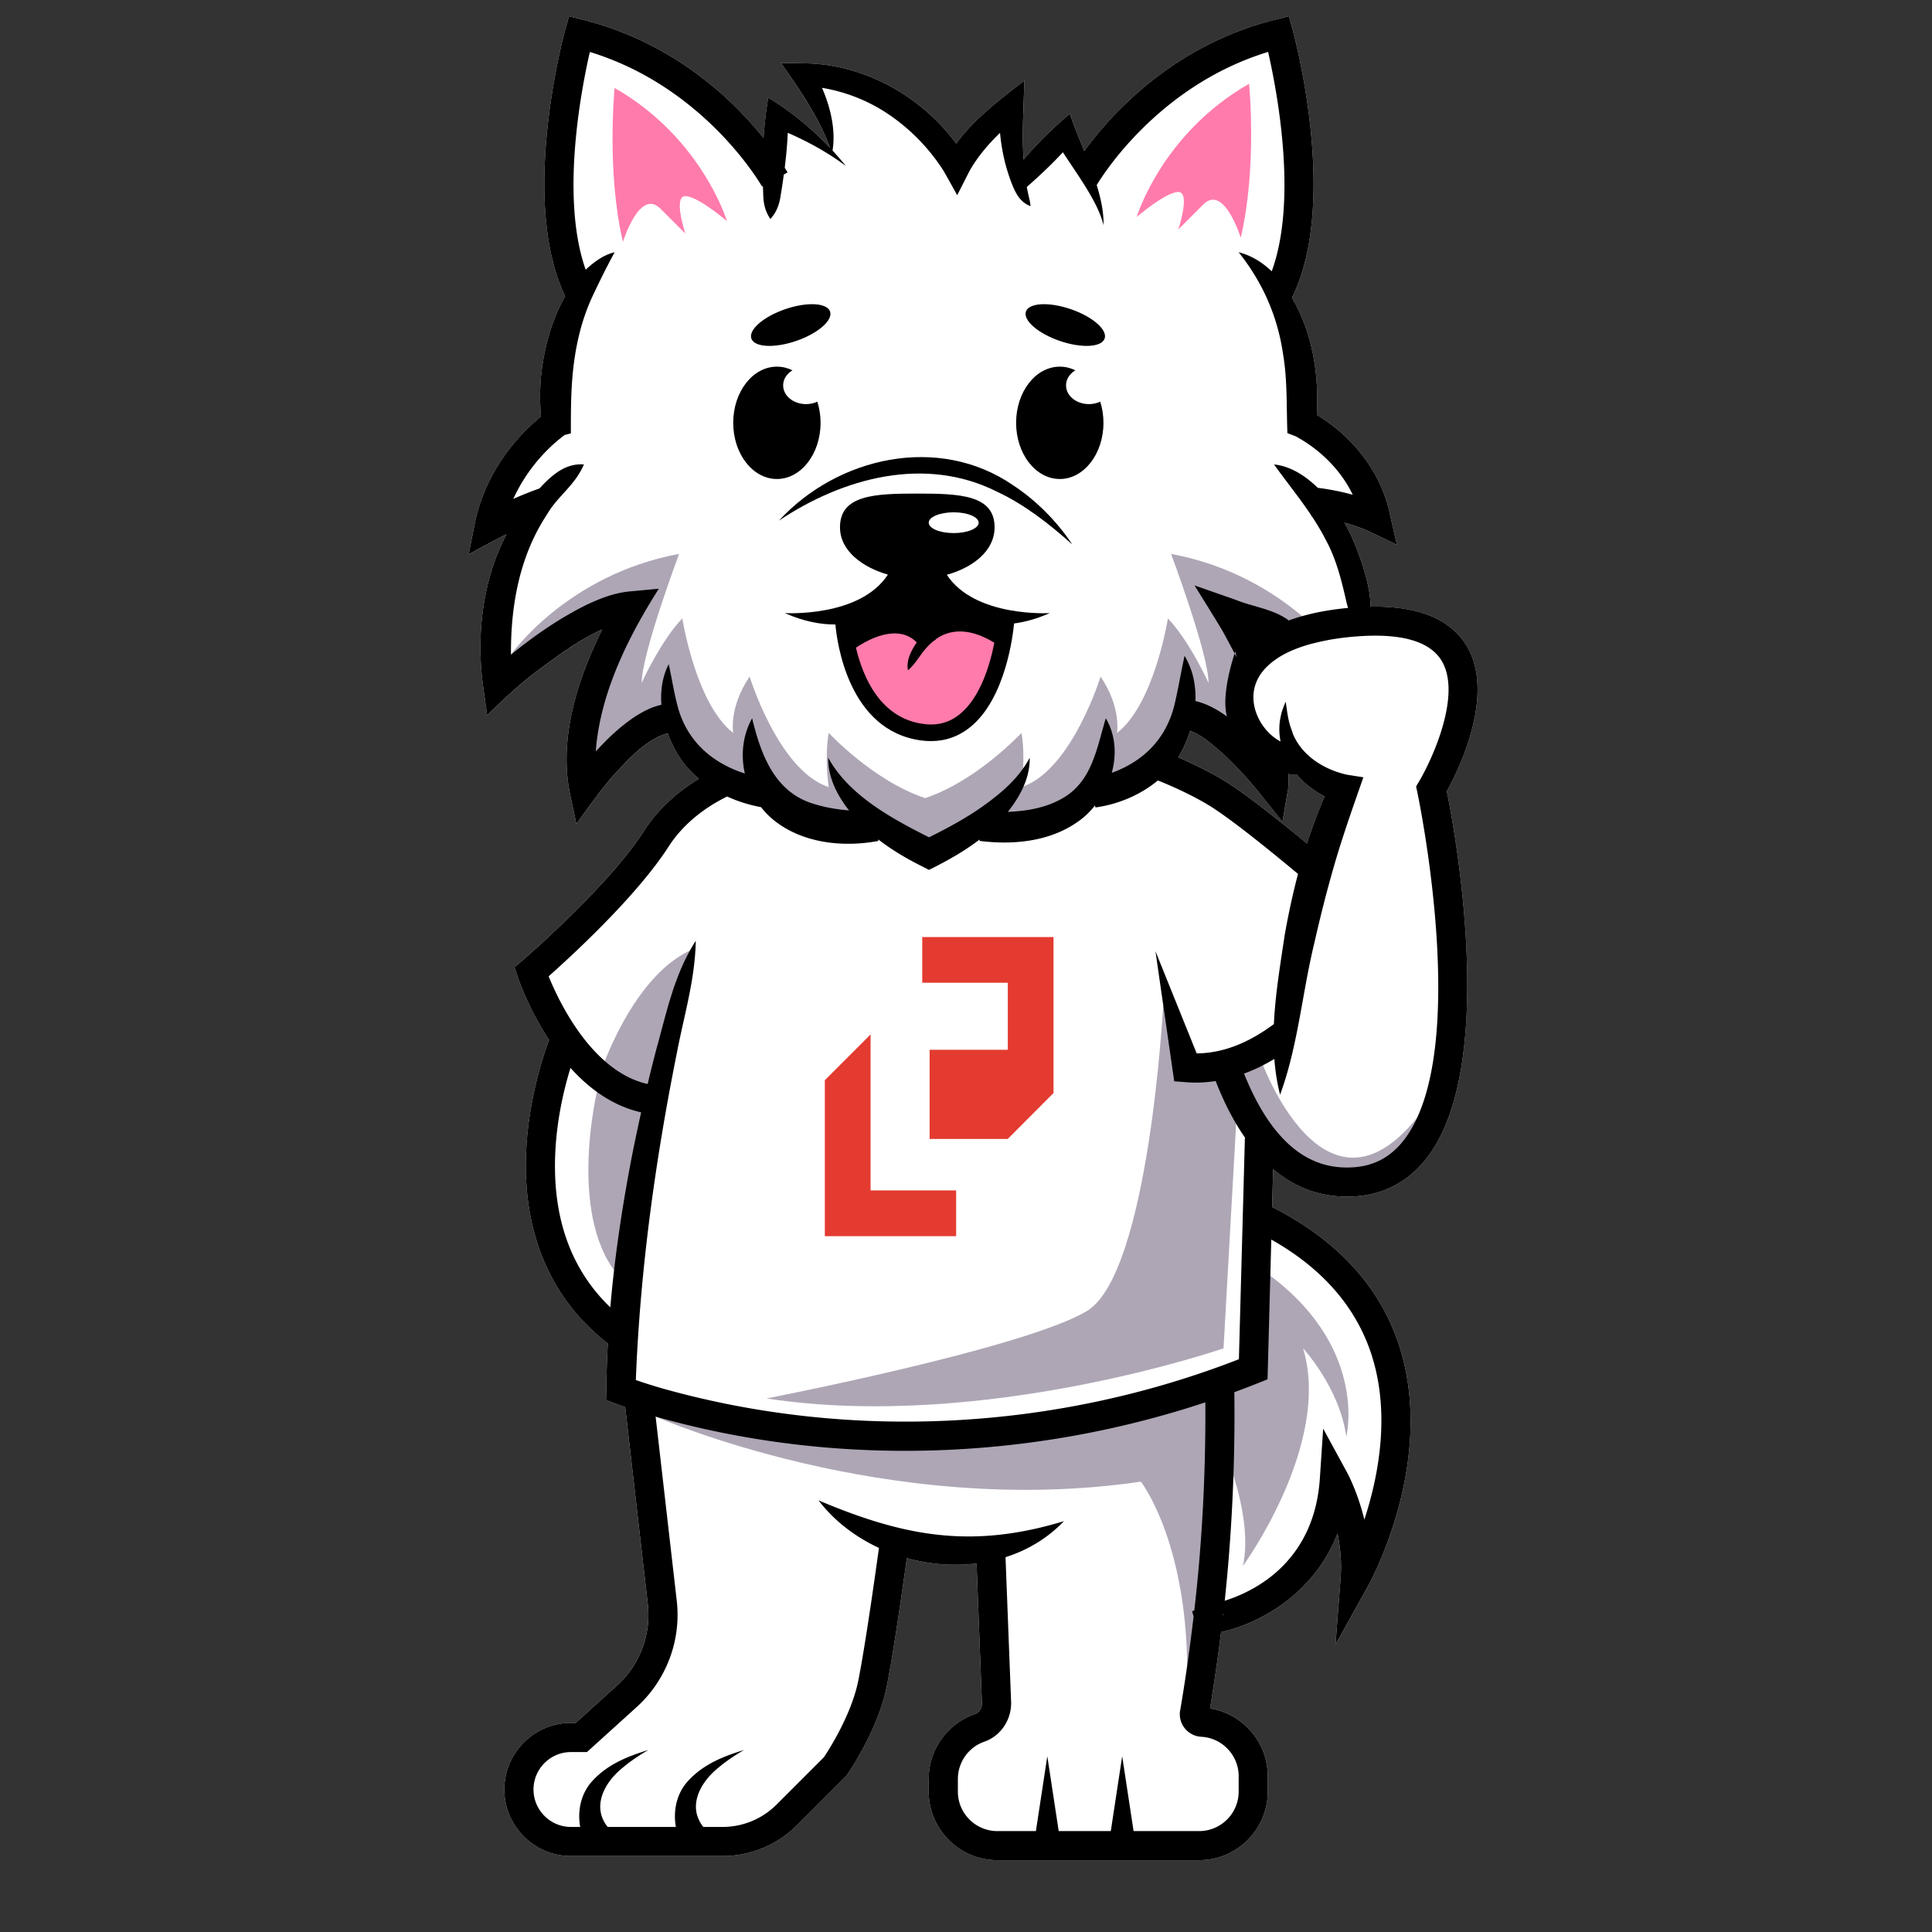
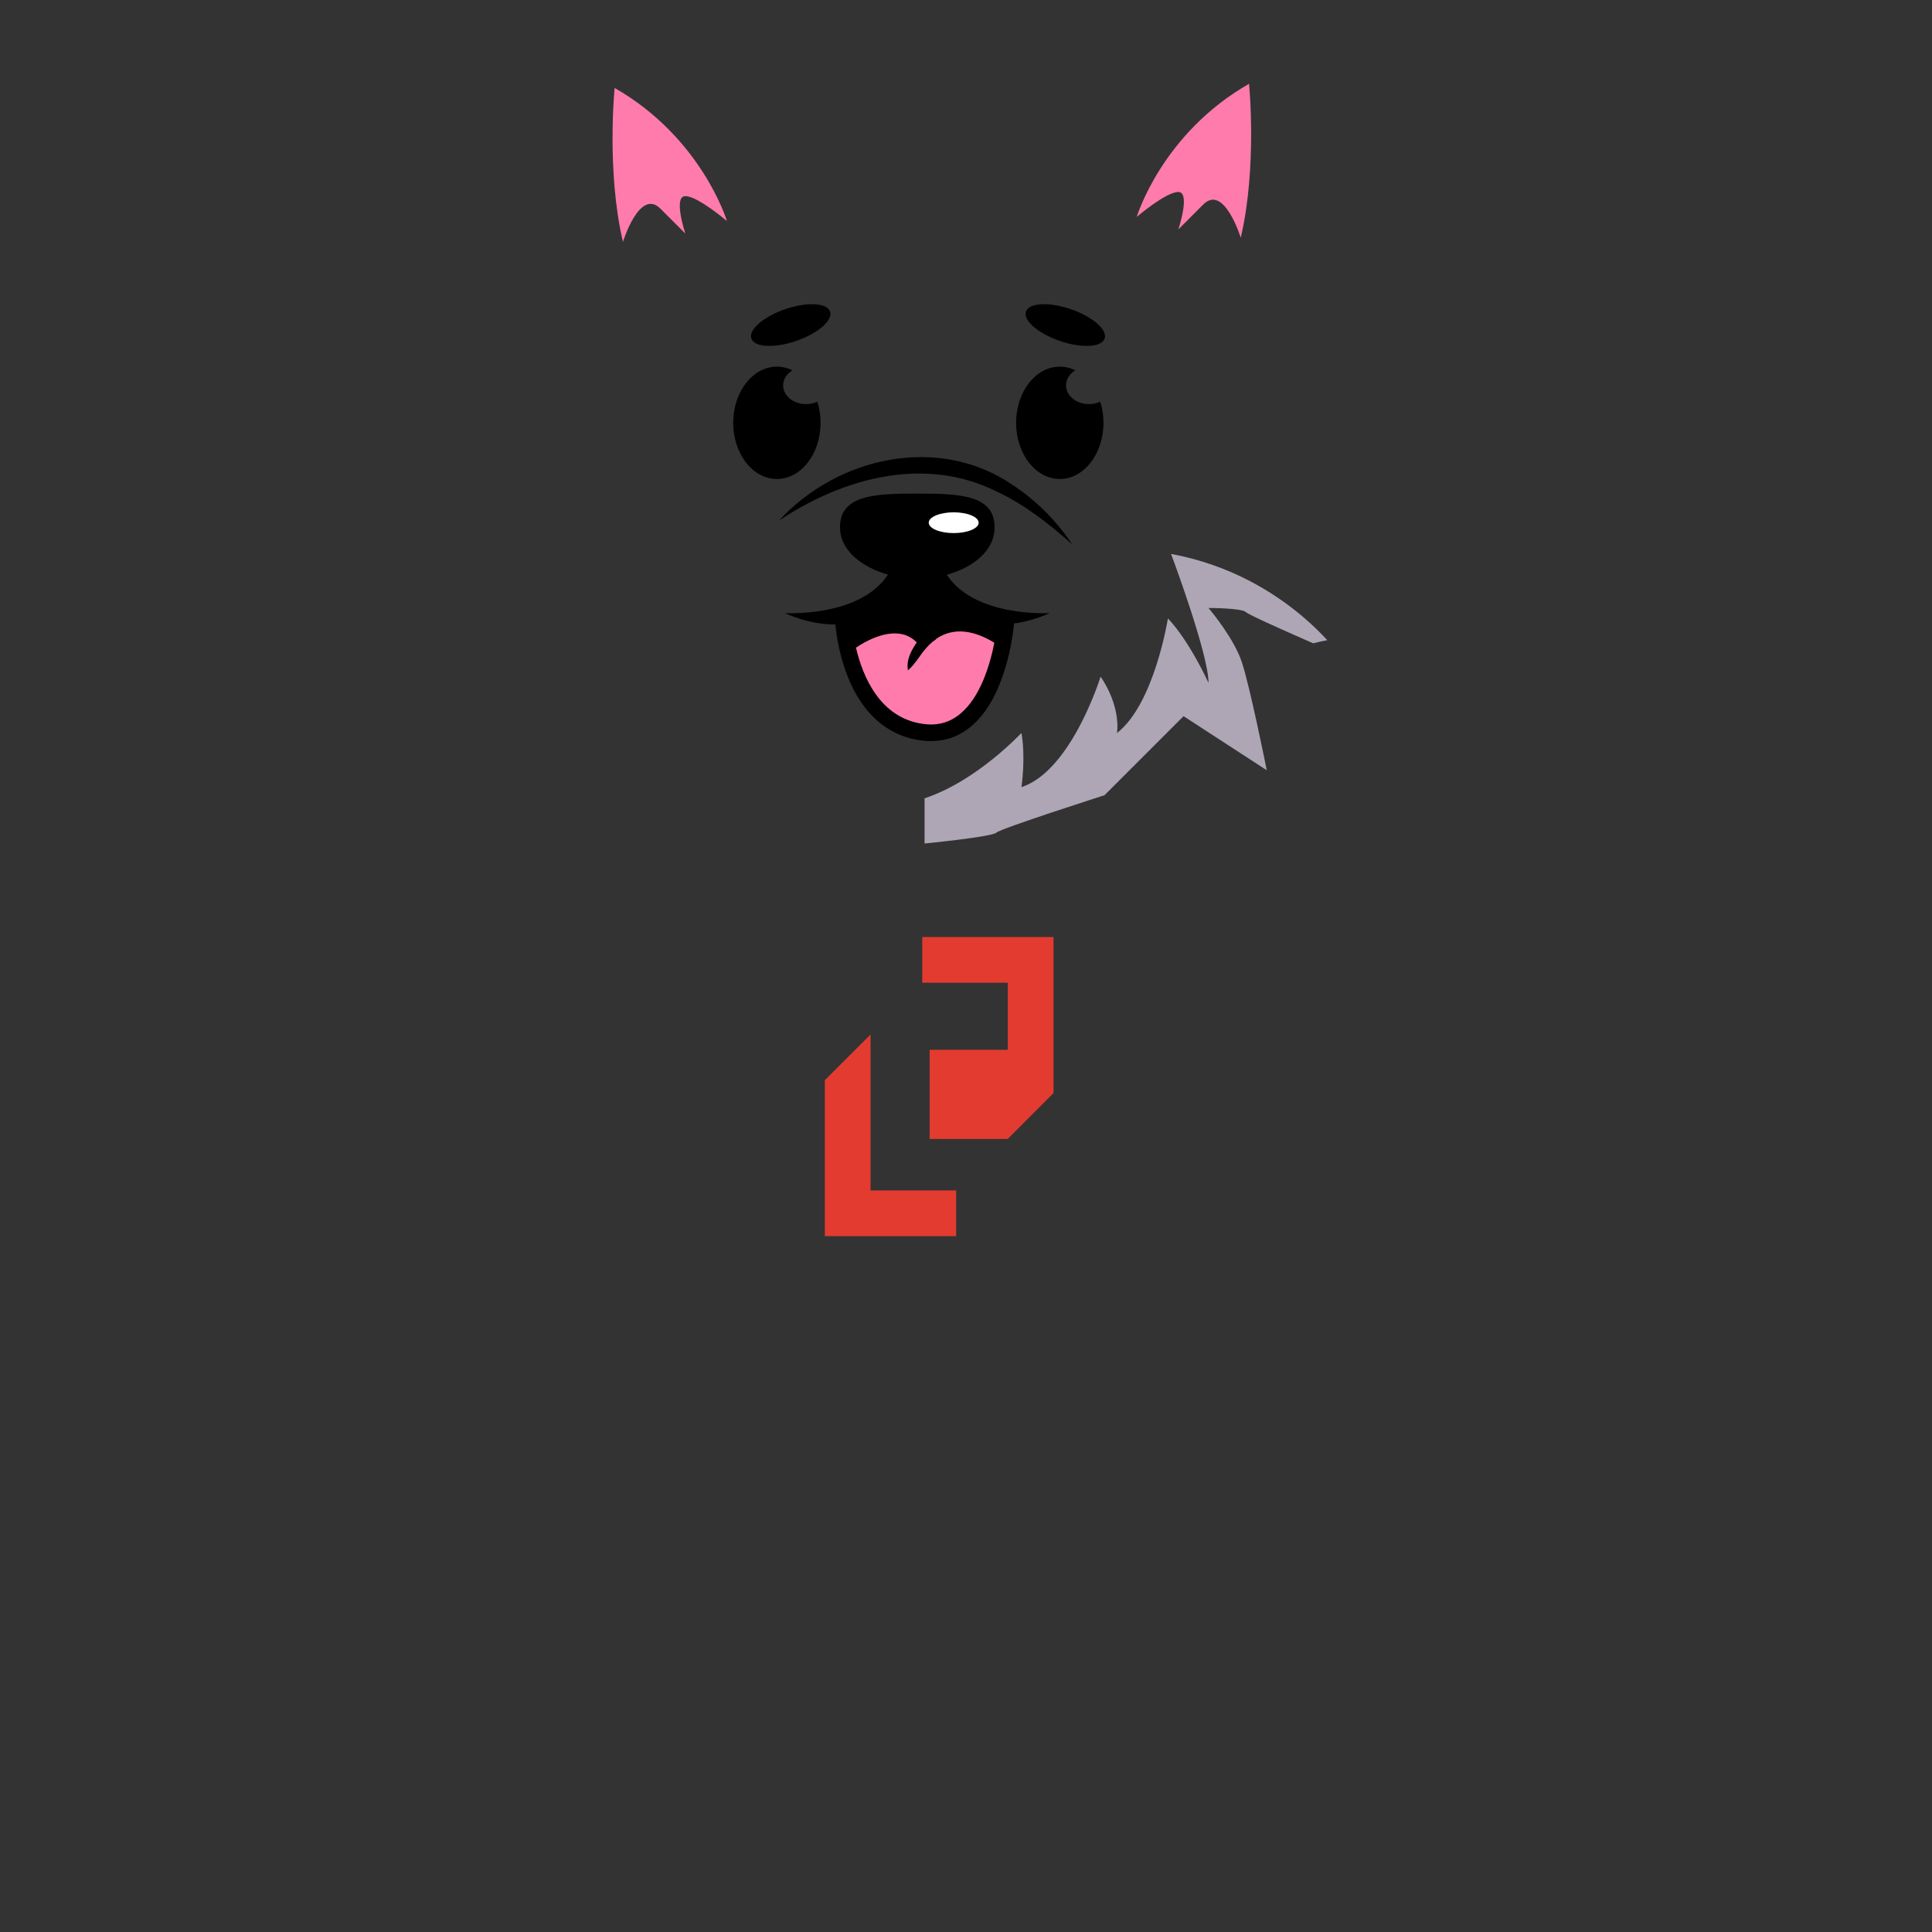
<svg xmlns="http://www.w3.org/2000/svg" id="Layer_1" data-name="Layer 1" viewBox="0 0 1080 1080">
  <rect x="0" y="0" width="1080" height="1080" fill="#333333" stroke="none" />
  <defs>
    <style>.cls-1{fill:#000}.cls-1,.cls-2,.cls-4{stroke-width:0}.cls-2{fill:#aea6b5}.cls-4{fill:#fff}</style>
  </defs>
-   <path d="M819.37 360.21c-9.19-14.47-27.09-21.53-53.21-21.09-.05-5.91-1.26-11.84-2.79-17.49-2.88-10.12-6.6-20.21-11.79-29.42 4.79 1.3 9.49 2.91 13.93 4.93l15.37 7.37-3.72-16.21c-4.67-23.67-20.56-44.05-41.07-56.4 1.28-21.72-2.12-44.05-12.63-63.3-.4-.72-.79-1.47-1.21-2.19 26.33-53.3 1.44-145.72.37-149.65l-2.12-7.67-7.72 1.93c-57.58 14.42-92.23 53.54-106.65 73.44-2.95-7.4-5.93-14.53-8.07-20.88-9.14 7.72-18.09 16.47-25.88 25.6-.95-14.67.05-29.6.47-44.12-13.53 10.49-27.95 21.21-38.12 35.19-.46-.63-.93-1.26-1.42-1.88-19.95-25.84-51.42-42.88-84.33-42.98l-12.26-.19c10.49 14.84 21.12 30.16 27.44 47.4-10.19-10.81-21.84-20.35-34.54-28.02-1.23 7.37-2.09 14.95-2.6 22.56-16.86-21.02-49.88-53.33-101.05-66.12l-7.72-1.93-2.12 7.67c-1.05 3.91-25.67 95.4 0 148.81-7.74 13.49-11.86 29.74-13.4 43.93-.79 7.79-.79 15.58-.09 23.3-18.58 15.21-32.39 36.47-37.09 60.14l-3.37 16.91c6.72-3.65 13.86-7.53 21.14-11.19-2.12 4.14-4.02 8.4-5.72 12.72-8.63 22.88-10.63 48.26-7.33 72.33l2.26 16.21c8.14-8.23 18.44-17.72 27.72-24.67 11.19-8.26 23.46-17.56 36.58-23.35-13.88 28.09-24.09 60.28-18.21 90.86l3.79 17.84c5.51-7.67 13.98-19.46 20.16-26.56 8.44-9.16 18.79-20.91 30.91-24.12 1.67 4.65 3.86 9.09 6.37 13.07 3.02 4.7 6.77 8.79 11 12.37-12.81 7.74-23.3 17.65-30.67 29.16-20.05 31.16-67.74 72.23-68.23 72.63l-4.14 3.56 1.72 5.21c.46 1.35 6.12 17.98 17.63 35.47-3.46 9.19-11.09 32.23-12.72 59.98-2.72 46.63 13.05 84.42 45.54 109.65-.47 8.6-.79 17.26-.86 25.91l-.16 5.67c3.46 1.33 7.14 2.74 10.74 4.02l12.63 110.05c1.95 17-4.46 34.02-17.19 45.51l-23.12 20.93h-2.67c-20.51 0-37.21 16.7-37.21 37.21s16.7 37.21 37.21 37.21h84.65c15.81 0 30.7-6.16 41.88-17.35l27.39-27.4.42-.58c.7-1.02 17.3-24.95 22.23-49.58 3.86-19.28 9.3-57.81 11.21-71.63 12.7 3.51 26.07 4.58 38.98 2.98l2.98 77.86c.12 2.91-1.54 5.54-4.02 6.4-15.4 5.35-25.72 19.93-25.72 36.23v7.02c0 21.16 17.21 38.37 38.37 38.37h112.79c21.16 0 38.37-17.21 38.37-38.37v-8.56c0-19.05-13.91-34.98-32.28-37.88 2.35-14.12 4.42-28.37 6.19-42.72 17.42-3.65 50.91-18.47 65.07-55.12 1.54 7.49 2.44 16.07 1.74 25.05l-2.84 37.05 18.07-32.47c1.56-2.79 37.81-69.07 17.98-133.14-10.47-33.72-34.51-60.28-71.47-78.98.23-8.79.42-16.28.56-21.12 12.07 10.19 25.91 15.33 41.23 15.33 1.12 0 2.21-.02 3.35-.07 17.02-.81 30.98-8.14 41.47-21.74 39.75-51.7 15.56-182.42 11.05-204.75 6.35-11.53 27.88-54.88 10.56-82.16Zm-131.04 78.7c-8.93-5.98-20.49-11.6-29.7-15.56.54-.84 1.05-1.67 1.54-2.56 2.05-3.91 3.79-8.05 5.14-12.3 6.75 2.58 12.42 7.67 18.09 12.63 8 7.3 15.72 15.91 22.44 24.42l11.07 13.81 2.88-16.63c.61-3.35.7-6.7.42-10.02 1.09.14 2.19.21 3.28.23.44.02.91-.02 1.35-.05 2.3 2.79 4.93 5.28 7.81 7.4 2.54 1.88 5.12 3.56 7.81 4.98-3.7 8.56-6.98 17.35-9.86 26.26-18.37-15.19-32.58-26.14-42.28-32.6Z" class="cls-4" />
  <path d="m486.66 578.26-25.57 25.57v87.2h73.4v-25.57h-47.83v-87.2zm76.71-54.46h-47.83v25.56h47.83v37.46l-.04.01h-43.66v49.85h43.66l25.6-25.68v-87.2h-25.56z" style="fill:#e33b30;stroke-width:0" />
-   <path d="M366.49 791.89s129.42 57.28 271.28 36.35c0 0 31.51 40.37 25.06 130.65l20.85-125.69.95-21.64s16.06 36.55 10.18 63.82c0 0 49.83-68.29 33.6-121.67 0 0 20.39 21.92 24.18 49.39 0 0 13.09-51.61-47.38-93.47l-8.14 59.3s-104.65 32.56-172.09 34.88c-67.44 2.33-158.49-11.93-158.49-11.93Zm-32.18-184.45s-17.48 69.64 10.43 104.52l21.74-93.23-32.18-11.29Zm1.13-7.11s18.33-56.88 53.35-70.3c0 0-23.26 83.55-26.67 82.74-3.42-.81-26.67-12.44-26.67-12.44Z" class="cls-2" />
-   <path d="m691.26 623.59-7.3 130.13s-134.56 46.62-255.49 28.01c0 0 144.19-27.91 179.07-48.84 34.88-20.93 42.69-171.22 42.69-171.22l11.19 32.52 22.26 4.78 7.58 24.61Z" class="cls-2" />
  <path d="M472.65 358.47c4.65 0 22.09-11.89 44.77-11.76 22.67.13 41.28 11.76 41.28 11.76s-8.14 51.37-41.28 51.27c-33.14-.1-44.77-51.27-44.77-51.27Zm162.79-237.21s13.95-46.51 62.79-74.42c0 0 4.65 46.51-4.65 86.05 0 0-9.3-30.23-20.93-18.6l-13.95 13.95s6.98-20.93 0-20.93-23.26 13.95-23.26 13.95Zm-229.07 2.33s-13.95-46.51-62.79-74.42c0 0-4.65 46.51 4.65 86.05 0 0 9.3-30.23 20.93-18.6l13.95 13.95s-6.98-20.93 0-20.93 23.26 13.95 23.26 13.95Z" style="fill:#ff7bac;stroke-width:0" />
-   <path d="M705.21 593.35s39.54 109.3 97.67 16.28c0 0-12.22 54.9-50.3 49.54-38.08-5.36-63.66-58.85-63.66-58.85l16.28-6.98ZM285.63 365.93s31.21-44.67 94-56.3c0 0-20.93 55.81-20.93 72.09 0 0 10.53-23.26 22.71-36.05 0 0 7.53 47.88 28.46 64.06 0-.1-2.59-14.09 9.17-31.51 0 0 16.2 52.62 44.21 61.78 0 0-2.43-16.21 0-30.27.1-.1 24.52 26.65 54.17 36.53v25.25s-37.79-3.74-40.12-6.07c-2.33-2.33-60.47-20.93-60.47-20.93l-44.19-44.19-46.51 30.23s9.3-46.51 13.95-60.47c4.65-13.95 18.6-30.23 18.6-30.23s-18.6 0-20.93 2.33-52.14 23.74-52.14 23.74Z" class="cls-2" />
  <path d="M741.96 357.87c-2.63.49-5.12 1.05-7.49 1.65-.12.02-.23.07-.35.09h-.02c-14.91-6.51-36.12-15.93-37.6-17.42-2.28-2.28-20.14-2.33-20.91-2.33h-.02l.05.05c.05.07.07.14.12.19 1.72 2.02 14.12 17.02 18.44 30 4.65 13.95 13.95 60.47 13.95 60.47l-46.51-30.23-44.19 44.19s-58.14 18.6-60.47 20.93c-2.33 2.33-40.12 6.07-40.12 6.07v-25.26c29.58-9.84 53.95-36.51 54.16-36.51 1.19 6.77 1.21 14.05.95 19.74-.3 6.16-.95 10.51-.95 10.51.4-.14.79-.28 1.19-.42 27.3-10.23 43.05-61.37 43.05-61.37 11.74 17.44 9.16 31.42 9.16 31.54 20.93-16.19 28.47-64.07 28.47-64.07 12.16 12.79 22.7 36.05 22.7 36.05 0-16.28-20.93-72.09-20.93-72.09 33.3 6.16 57.7 21.63 73.28 34.79 5.98 5.02 10.65 9.72 14.05 13.44Z" class="cls-2" />
-   <path d="M571.96 429.49c-.3 6.16-.95 10.51-.95 10.51.4-.14.79-.28 1.19-.42 2.21-5.05 3.51-10.42 3.4-16-1.07 2.07-2.3 4.02-3.63 5.91Zm247.41-69.28c-9.19-14.47-27.09-21.53-53.21-21.09-.05-5.91-1.26-11.84-2.79-17.49-2.88-10.12-6.6-20.21-11.79-29.42 4.79 1.3 9.49 2.91 13.93 4.93l15.37 7.37-3.72-16.21c-4.67-23.67-20.56-44.05-41.07-56.4 1.28-21.72-2.12-44.05-12.63-63.3-.4-.72-.79-1.47-1.21-2.19 26.33-53.3 1.44-145.72.37-149.65l-2.12-7.67-7.72 1.93c-57.58 14.42-92.23 53.54-106.65 73.44-2.95-7.4-5.93-14.53-8.07-20.88-9.14 7.72-18.09 16.47-25.88 25.6-.95-14.67.05-29.6.47-44.12-13.53 10.49-27.95 21.21-38.12 35.19-.46-.63-.93-1.26-1.42-1.88-19.95-25.84-51.42-42.88-84.33-42.98l-12.26-.19c10.49 14.84 21.12 30.16 27.44 47.4-10.19-10.81-21.84-20.35-34.54-28.02-1.23 7.37-2.09 14.95-2.6 22.56-16.86-21.02-49.88-53.33-101.05-66.12l-7.72-1.93-2.12 7.67c-1.05 3.91-25.67 95.4 0 148.81-7.74 13.49-11.86 29.74-13.4 43.93-.79 7.79-.79 15.58-.09 23.3-18.58 15.21-32.39 36.47-37.09 60.14l-3.37 16.91c6.72-3.65 13.86-7.53 21.14-11.19-2.12 4.14-4.02 8.4-5.72 12.72-8.63 22.88-10.63 48.26-7.33 72.33l2.26 16.21c8.14-8.23 18.44-17.72 27.72-24.67 11.19-8.26 23.46-17.56 36.58-23.35-13.88 28.09-24.09 60.28-18.21 90.86l3.79 17.84c5.51-7.67 13.98-19.46 20.16-26.56 8.44-9.16 18.79-20.91 30.91-24.12 1.67 4.65 3.86 9.09 6.37 13.07 3.02 4.7 6.77 8.79 11 12.37-12.81 7.74-23.3 17.65-30.67 29.16-20.05 31.16-67.74 72.23-68.23 72.63l-4.14 3.56 1.72 5.21c.46 1.35 6.12 17.98 17.63 35.47-3.46 9.19-11.09 32.23-12.72 59.98-2.72 46.63 13.05 84.42 45.54 109.65-.47 8.6-.79 17.26-.86 25.91l-.16 5.67c3.46 1.33 7.14 2.74 10.74 4.02l12.63 110.05c1.95 17-4.46 34.02-17.19 45.51l-23.12 20.93h-2.67c-20.51 0-37.21 16.7-37.21 37.21s16.7 37.21 37.21 37.21h84.65c15.81 0 30.7-6.16 41.88-17.35l27.39-27.4.42-.58c.7-1.02 17.3-24.95 22.23-49.58 3.86-19.28 9.3-57.81 11.21-71.63 12.7 3.51 26.07 4.58 38.98 2.98l2.98 77.86c.12 2.91-1.54 5.54-4.02 6.4-15.4 5.35-25.72 19.93-25.72 36.23v7.02c0 21.16 17.21 38.37 38.37 38.37h112.79c21.16 0 38.37-17.21 38.37-38.37v-8.56c0-19.05-13.91-34.98-32.28-37.88 2.35-14.12 4.42-28.37 6.19-42.72 17.42-3.65 50.91-18.47 65.07-55.12 1.54 7.49 2.44 16.07 1.74 25.05l-2.84 37.05 18.07-32.47c1.56-2.79 37.81-69.07 17.98-133.14-10.47-33.72-34.51-60.28-71.47-78.98.23-8.79.42-16.28.56-21.12 12.07 10.19 25.91 15.33 41.23 15.33 1.12 0 2.21-.02 3.35-.07 17.02-.81 30.98-8.14 41.47-21.74 39.75-51.7 15.56-182.42 11.05-204.75 6.35-11.53 27.88-54.88 10.56-82.16Zm-440.39 35.24c-2.09-7.63-3.28-15.49-5.16-24.19-3.58 7-4.7 14.86-4.09 22.72-5.86 1.3-10.54 3.95-14.81 6.65-8.33 5.56-15.28 12.21-21.84 19.42.09-1.65.23-3.33.42-4.98 3.6-30.81 18.33-60.02 34.79-85.98l-16 1.49c-9.07.84-16.58 3.91-23.74 7.19-15.61 7.65-29.58 17.37-42.91 28.16-.19-26.84 4.58-53.88 19.07-76.7l1.93-3.07c6.23-9.74 14.75-15 19.77-26.53-10.44-.81-18.12 6.12-24.84 13.42-5.02 1.77-9.86 3.72-14.63 5.84 6.35-13.98 16.44-26.51 28.67-35.72l3.51-.91c-.02-10.33 0-21 .84-31.16 1.35-16.28 4.84-32.35 12.02-47.09 3.51-7.42 7.09-14.74 11.61-22.98-2.37.49-4.56 1.47-6.65 2.56-3.49 1.98-6.65 4.42-9.54 7.19-14.16-40-2.6-100.28 2.33-121.74 64.58 19.74 95.95 74.7 96.28 75.26l.49-.26c.02 1.23.05 2.49.12 3.72.07 4.81.6 9.65 4.05 14.67 4.05-4.56 5.19-9.28 5.86-14.05.63-3.6 1.14-7.23 1.63-10.84l2.09-1.16c-.16-.28-.7-1.21-1.58-2.65.79-6.49 1.42-12.98 1.7-19.49 11.44 4.98 22.53 11.09 32.49 18.56-2.37-2.95-4.88-5.84-7.47-8.63 1.86-11.3-1.05-24.02-5.88-35.07a94.202 94.202 0 0 1 35.14 13.44c12.84 8.26 24.02 19.37 32.33 32.23 1.07 1.56 7 12.42 8.09 14.33.72-1.3 6.77-13.4 7.37-14.35 4.44-7.58 10.21-14.35 16.58-20.47.79 8.35 2.42 16.58 5.19 24.53.53 1.6 1.12 3.19 1.77 4.77.74 1.86 1.63 3.72 2.72 5.47.3.47.6.93.93 1.37 1.72 2.14 3.84 3.93 6.44 4.81a24.84 24.84 0 0 0-.6-3.84c-.56-2.28-1.05-4.56-1.47-6.86 1.84-1.65 3.67-3.28 5.49-4.93 5.07-4.65 10.02-9.44 14.67-14.49 1.79 2.77 3.77 5.67 5.74 8.65 1.21 1.79 2.42 3.63 3.63 5.47 5.93 9.12 11.49 18.54 13.33 26.67.21-6.95-1.37-14.63-3.79-22.44 4.16-6.88 35.51-56 95.81-74.44 4.95 21.63 16.68 82.67 2.02 122.65-5.23-5-11.4-8.88-18.47-10.65 13.53 17 21.84 36.09 24.86 57.26 2.44 14.44 1.79 29.26 2.39 43.86l4.44 1.67c13.56 7.26 25.4 18.81 32.07 32.77-6.42-1.79-12.95-3.05-19.53-3.88-6.67-6.47-14.98-12.09-24.47-13.07 7.28 10.14 14.46 18.93 20.86 28.54-.02.28-.05.49-.05.49.14.02.28.05.42.05 2.72 4.14 5.33 8.44 7.7 13.09 6.07 11.05 8.98 23.42 11.77 35.65.23.79.47 1.6.67 2.4-.28.02-.51.05-.79.07-8.12.79-15.65 2.09-22.37 3.84a103.917 103.917 0 0 0-10.02 3.11c-.07-.07-.14-.14-.19-.23-8.65-6.3-20.19-7.49-29.7-11.44l-22.7-7.93c.84 1.42 4.33 7 7.79 12.6 0 .02.02.02.02.05.05.07.07.14.12.19 3.51 5.67 6.98 11.3 7.65 12.53 1.44 2.53 4.72 8.74 6.79 12.65.26-.74.4-1.16.4-1.16 0 .02.7 3.26.7 3.26-.3-.56-.67-1.28-1.09-2.09-1.61 4.86-7.4 23.79-4.3 35.23-5.58-4.09-11.49-7.21-17.61-8.65.33-8.79-1.42-17.51-6.07-25.26-1.93 8.67-3.26 16.79-5.14 25.14-4.33 20.65-17.44 33.67-35.56 40.26 2.79-10.23 2.16-21.21-3.35-30.51-5 16.79-7.54 33.58-22 43.4-9.88 6.42-21.19 8.44-32.77 8.93 3.49-4.37 6.61-9.14 8.81-14.23 2.21-5.05 3.51-10.42 3.4-16-1.07 2.07-2.3 4.02-3.63 5.91-6.05 8.63-14.47 15.46-23.02 21.51-9 6.35-19.53 12.05-29.58 17.02-.84-.42-1.67-.84-2.51-1.26-20.37-10.33-42.79-23.07-53.84-43.19-.23 10.84 4.93 20.91 11.63 29.44-6.35-.56-12.51-1.51-18.7-3.37-22.37-6.12-30.33-26.79-35.49-48.16-5.28 9.51-6.42 20.56-4.07 30.88-17.74-5.7-32-17.54-37.4-36.93Zm341.23 37.25c1.09.14 2.19.21 3.28.23.44.02.91-.02 1.35-.05 2.3 2.79 4.93 5.28 7.81 7.4 2.54 1.88 5.12 3.56 7.81 4.98-3.7 8.56-6.98 17.35-9.86 26.26-18.37-15.19-32.58-26.14-42.28-32.6-8.93-5.98-20.49-11.6-29.7-15.56.54-.84 1.05-1.67 1.54-2.56 2.05-3.91 3.79-8.05 5.14-12.3 6.75 2.58 12.42 7.67 18.09 12.63 8 7.3 15.72 15.91 22.44 24.42l11.07 13.81 2.88-16.63c.61-3.35.7-6.7.42-10.02ZM341.16 730.8c-22.42-21.53-32.74-51.07-30.67-88.02 1.02-18.49 5.07-34.98 8.42-45.81 10.28 11.42 23.37 21.21 39.49 24.84-2 9.02-3.91 18.05-5.67 27.14-5.14 27.07-9.21 54.4-11.56 81.86Zm351.26 262.14v8.56c0 12.19-9.91 22.09-22.09 22.09h-36.65l-6.37-41.86-6.37 41.86h-29.12l-6.37-41.86-6.37 41.86h-21.53c-12.19 0-22.09-9.91-22.09-22.09v-7.02c0-9.4 5.95-17.79 14.77-20.86 9.19-3.16 15.35-12.37 14.98-22.37l-3.12-80.77c12.19-3.88 23.44-10.51 32.67-20.14-51.21 15.51-88.7 8.88-137.21-11.63 8.81 11.49 20.58 20.47 33.79 26.58-1.21 8.77-7.42 53.58-11.54 74.14-3.88 19.4-16.88 39.37-19.26 42.91l-26.35 26.35c-8.12 8.12-18.91 12.58-30.37 12.58h-10.65c-8.86-11.09-2.33-24.58 8.72-33.37 4.28-3.6 9.07-6.77 14.05-9.65-11.4 3.49-22.58 7.88-31.07 17.07-6.56 6.93-8.7 16.74-7.05 25.95h-38.14c-8.86-11.09-2.33-24.58 8.72-33.37 4.28-3.6 9.07-6.77 14.05-9.65-11.4 3.49-22.58 7.88-31.07 17.07-6.56 6.93-8.7 16.74-7.05 25.95h-5.16c-11.53 0-20.93-9.4-20.93-20.93s9.4-20.93 20.93-20.93h8.95l27.77-25.14c16.58-15 24.98-37.23 22.42-59.44L366.5 791.9c100.09 28.37 208.63 24.74 307.3-7.98.19 29.7-.95 59.58-3.44 88.98-.77 9.09-1.7 18.19-2.72 27.26l-1.23.6.81 2.81c-2.07 17.79-4.56 35.49-7.56 52.93l-.12.67-.02 1.05c0 6.72 5.26 12.28 12 12.65 11.72.63 20.91 10.33 20.91 22.07Zm-16.67-34.03v-.02h.02l-.02.02ZM370.77 776.29c-5.05-1.46-10.3-3.09-15.33-4.84 2.37-61.3 10.81-122.33 22.86-182.51 4-21.09 10.26-41.21 10.63-63.02-12 18.67-16.23 39.81-21.98 60.4-1.72 6.51-3.35 13.07-4.91 19.65-31.12-6.93-49.65-46.19-55.35-60.21 12.58-11.16 49.12-44.63 67-72.42 9.09-14.16 22.35-22.95 32.77-28.09 6.09 2.79 12.54 4.77 18.95 5.95 2 2.53 4.26 4.91 6.81 7 16.19 13.28 39.19 15.6 58.81 11.88 0 0-.07-.74-.07-.84 7.68 5.98 16.21 10.95 24.84 15.23l3.49 1.81c9.77-4.84 19.58-10.26 28.3-17-.05.49-.07.79-.07.79 19.7 2.47 41.63.33 57.98-12.98 2.42-2.02 4.63-4.33 6.63-6.84.12.67.21 1.12.21 1.12 12.4-1.67 25.02-6.86 34.91-15.09 8.72 3.44 22.35 9.67 32.05 16.16 10 6.67 25.95 19.12 46.3 36.09-3.05 11.51-5.53 23.16-7.56 34.81-2.39 16.21-5.19 32.67-5.93 49.12-6.98 5.21-14.46 9.58-22.35 12.47-6.77 2.51-13.79 3.86-20.81 3.93l-23.05-57.14 9.7 67.23.79 5.49 6.44.51c5.63.47 11.23.21 16.72-.65 4.81 12.35 10.35 22.98 16.56 31.86h-.21s-3.07 113.74-3.35 123.65c-101.79 39.7-216.51 45.98-321.79 16.47Zm312.91 126.65c.02-.21.05-.42.07-.63.07.19.16.35.21.56l-.28.07Zm83.37-144.49c10.21 32.84 3.37 67.37-4.37 91.02-3.7-15.28-9.26-25.6-9.63-26.3l-13.39-24.56-1.86 27.93c-3.14 46.95-36.93 63.19-53.16 68.28.72-6.86 1.37-13.7 1.95-20.56 2.67-31.72 3.81-64 3.42-96.02a578.8 578.8 0 0 0 18.56-7.21l.14-5.37s1-36.95 1.95-72.74c28.95 16.33 47.93 38.3 56.4 65.53Zm17.81-121.24c-7.54 9.77-17.12 14.81-29.35 15.37-14.53.7-26.98-4.44-37.95-15.74-8.44-8.7-15.86-21.05-22.14-36.7 5.91-2.16 11.58-4.95 16.95-8.19.51 6.7 1.51 13.4 3.21 20.02 10.12-27.67 12.3-56.93 19.26-85.3 3.07-13.63 6.79-28.4 10.65-41.74 4.84-16.98 10.84-33.79 16.65-50.42l-9.02-1.42c-12.65-2.74-25.09-10.37-30.3-22.67l-.28-.86-.61-1.77c-1.93-4.95-2.39-10.23-3.23-15.6-1 2.6-2.21 5.3-2.72 8.05-1.09 4.77-1.07 9.58-.14 14.26-6.23-3.23-11.74-9.74-14.05-17.37-1.95-6.42-3.02-18.65 11.51-28.6l1-.7c5.21-3.4 11.86-6.14 19.79-8.21h.02c.12-.02.23-.07.35-.09 2.37-.6 4.86-1.16 7.49-1.65 3.91-.74 8.07-1.33 12.44-1.77 26.86-2.67 44.09 1.63 51.23 12.84 11.88 18.72-4.91 55.37-12.37 67.91l-1.65 2.77.67 3.14c.3 1.44 30.61 145-7.42 194.47Z" class="cls-1" />
  <path d="M435.44 291.03c36-24.05 81.8-36.39 122.01-16.12 15.42 7.25 28.86 17.78 41.94 29.42-8.66-12.94-19.87-24.39-33.22-33.18-41.61-28.48-97.9-15.79-130.74 19.88Zm-1.16-23.26c13.49 0 24.42-14.05 24.42-31.4 0-4.19-.65-8.19-1.81-11.84-1.86.88-4.02 1.37-6.32 1.37-7.07 0-12.79-4.67-12.79-10.47 0-3.47 2.05-6.53 5.21-8.42-2.7-1.33-5.63-2.05-8.7-2.05-13.49 0-24.42 14.05-24.42 31.4s10.93 31.4 24.42 31.4Zm158.14 0c13.49 0 24.42-14.05 24.42-31.4 0-4.19-.65-8.19-1.81-11.84-1.86.88-4.02 1.37-6.32 1.37-7.07 0-12.79-4.67-12.79-10.47 0-3.47 2.05-6.53 5.21-8.42-2.7-1.33-5.63-2.05-8.7-2.05-13.49 0-24.42 14.05-24.42 31.4s10.93 31.4 24.42 31.4Zm-147.36-77.18c12.15-4.17 20.63-11.52 18.95-16.43-1.68-4.91-12.9-5.51-25.05-1.34s-20.63 11.52-18.95 16.43c1.68 4.91 12.9 5.51 25.05 1.34Zm147.39 0c12.15 4.17 23.36 3.57 25.05-1.34 1.68-4.91-6.8-12.27-18.95-16.43-12.15-4.17-23.36-3.57-25.05 1.34-1.68 4.91 6.8 12.27 18.95 16.43Z" class="cls-1" />
  <path d="M529.28 321.31c14.49-4.02 26.7-13.3 26.7-26.54 0-18.09-19.35-18.86-43.21-18.86s-43.21.77-43.21 18.86c0 13.12 12.51 22.35 26.77 26.44-15.68 24.09-57.63 21.51-57.63 21.51 10.49 4.63 19.93 6.42 28.3 6.37.84 9.56 7.16 59.51 48.07 64.84 1.81.23 3.58.35 5.3.35 8.23 0 15.65-2.65 22.12-7.91 19.72-16.09 23.81-51.67 24.37-57.84 6.19-.84 12.84-2.65 19.98-5.81 0 0-41.84 2.58-57.56-21.42Zm7.33 77.86c-5.84 4.74-12.49 6.58-20.33 5.53-24.42-3.16-34.05-26.67-37.79-42.65 4.56-3.07 15.09-9.23 24.68-7.74 3.56.53 6.63 2.14 9.3 4.77-3.14 4.72-5.93 9.74-4.93 15.67 4.54-3.95 6.67-8.7 10.56-12.86 1.07-1.23 2.16-2.26 3.3-3.21l1.74-1.19s-.05-.09-.09-.14c10.05-7.23 22.02-4.72 32.79 1.95-2.42 12.28-7.79 30.54-19.23 39.86Z" class="cls-1" />
  <ellipse cx="533.12" cy="292.19" class="cls-4" rx="13.95" ry="5.81" />
</svg>